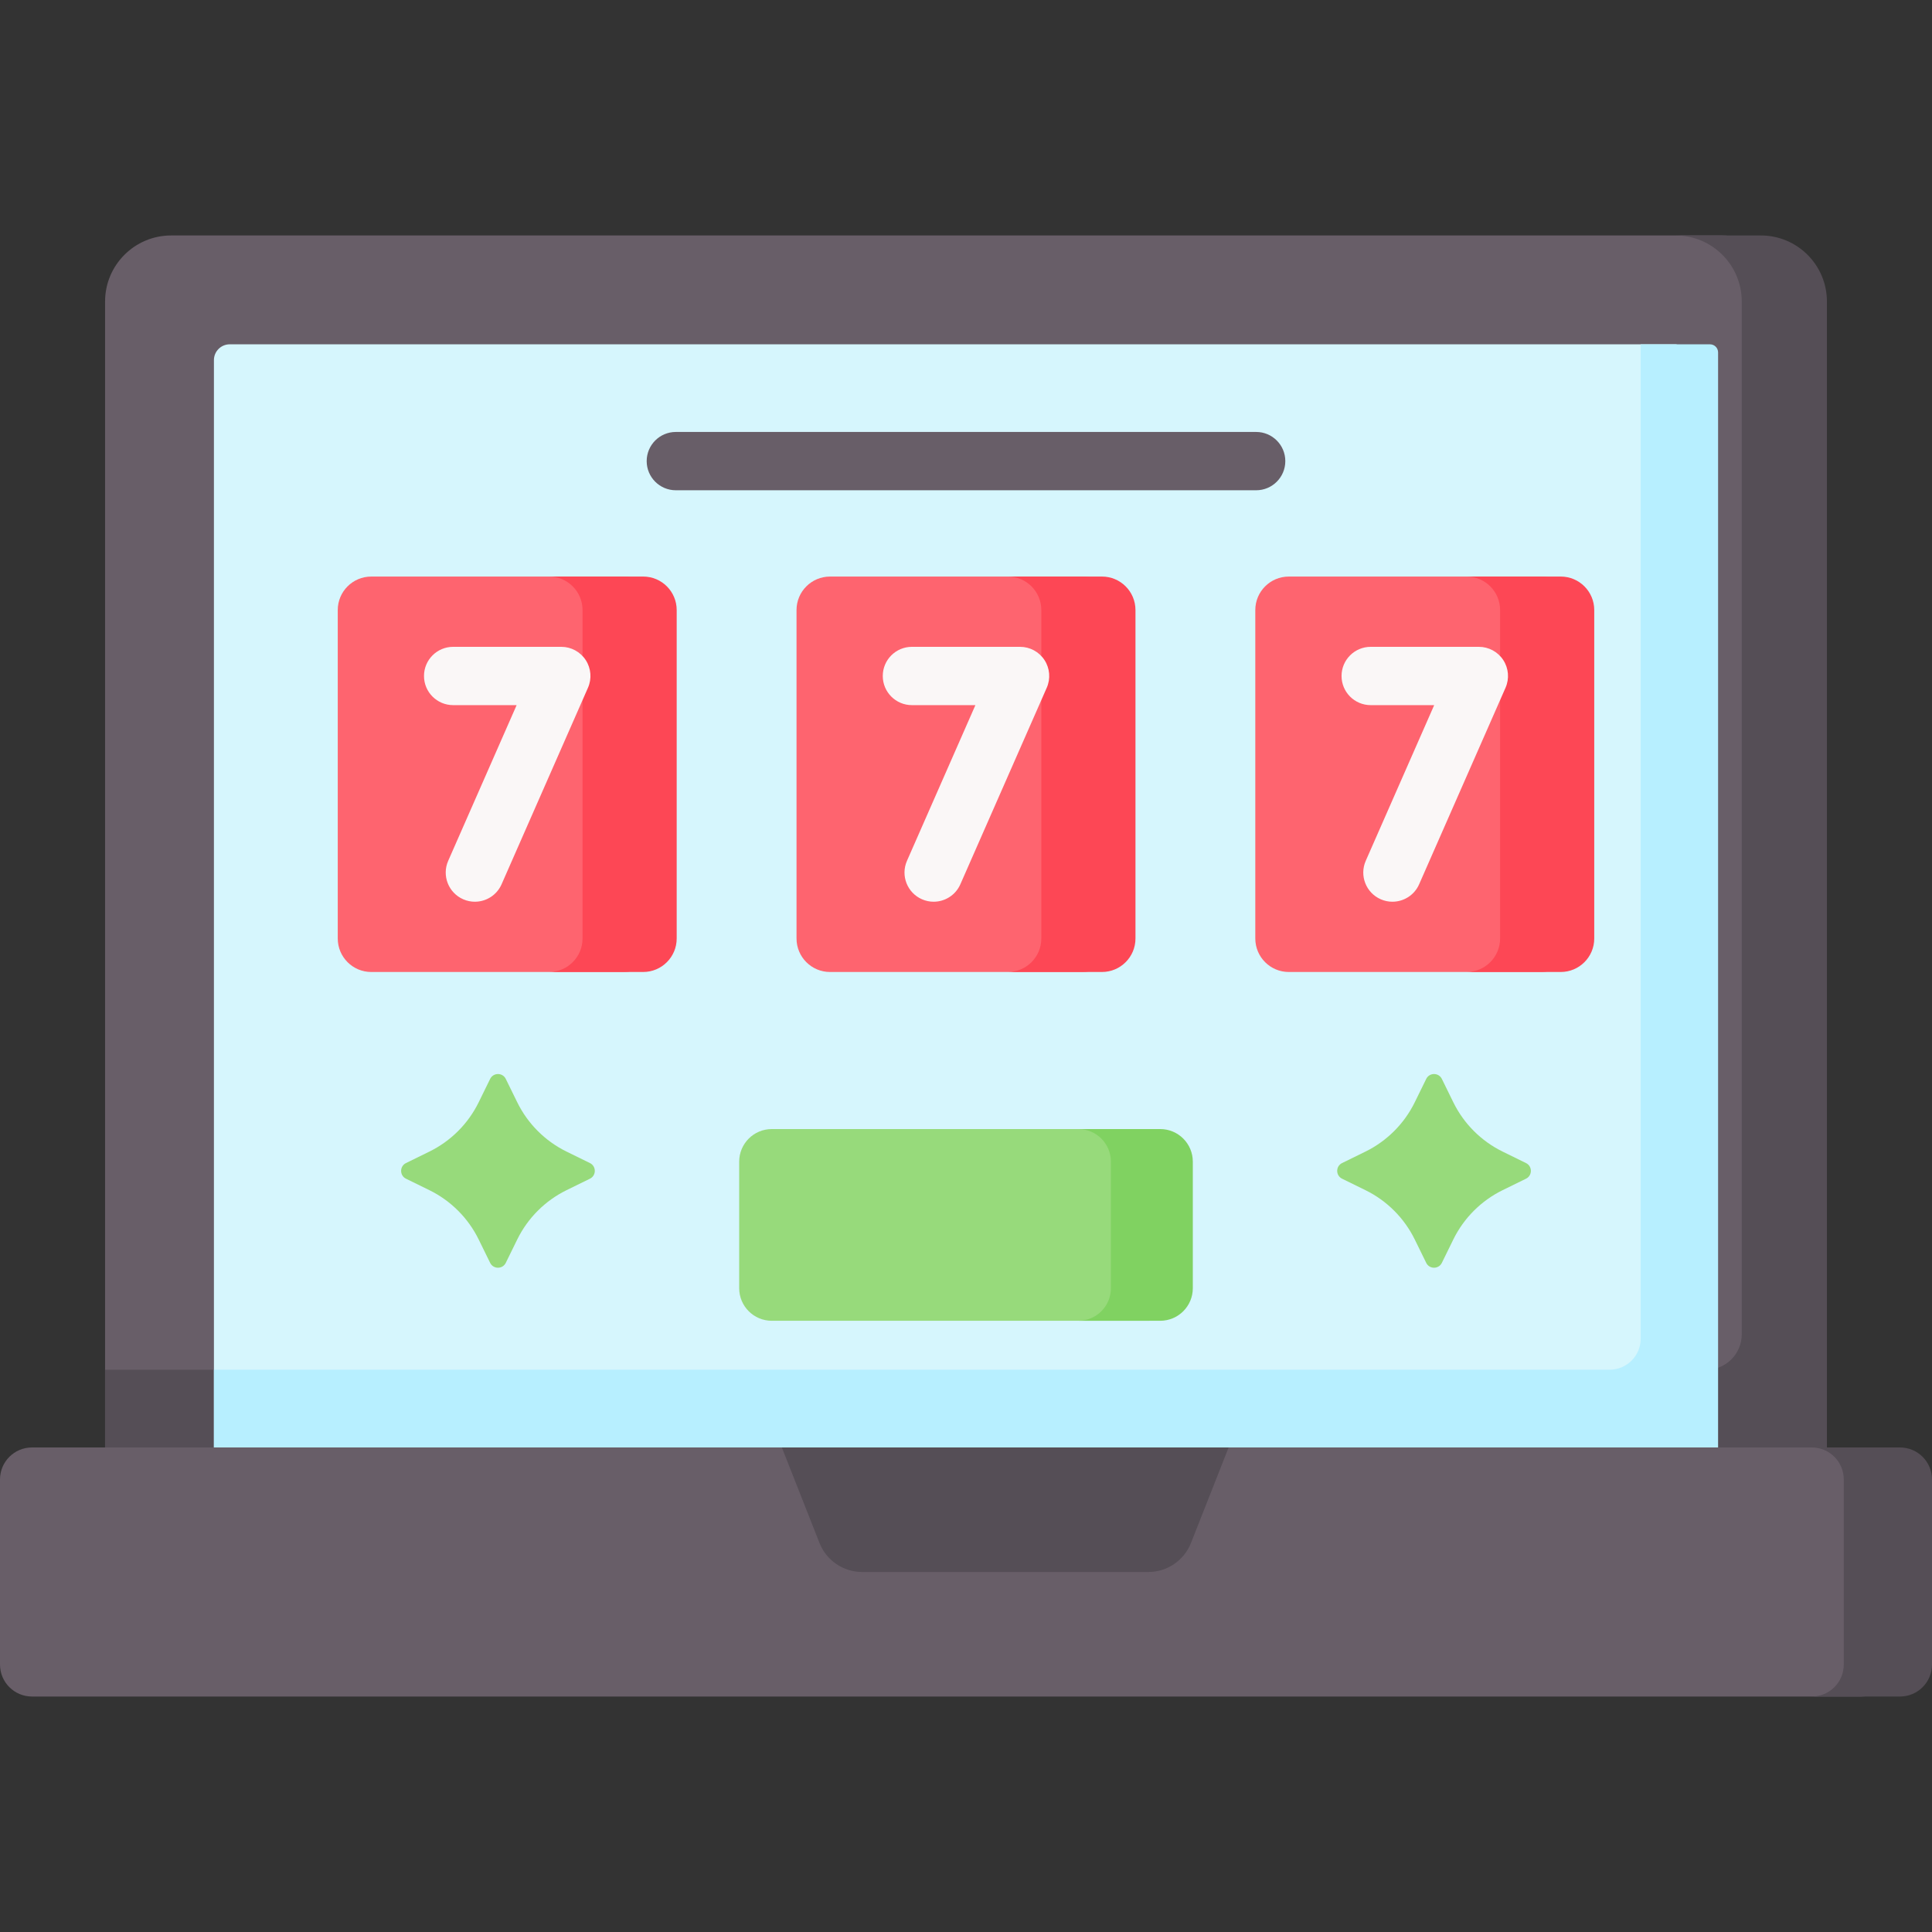
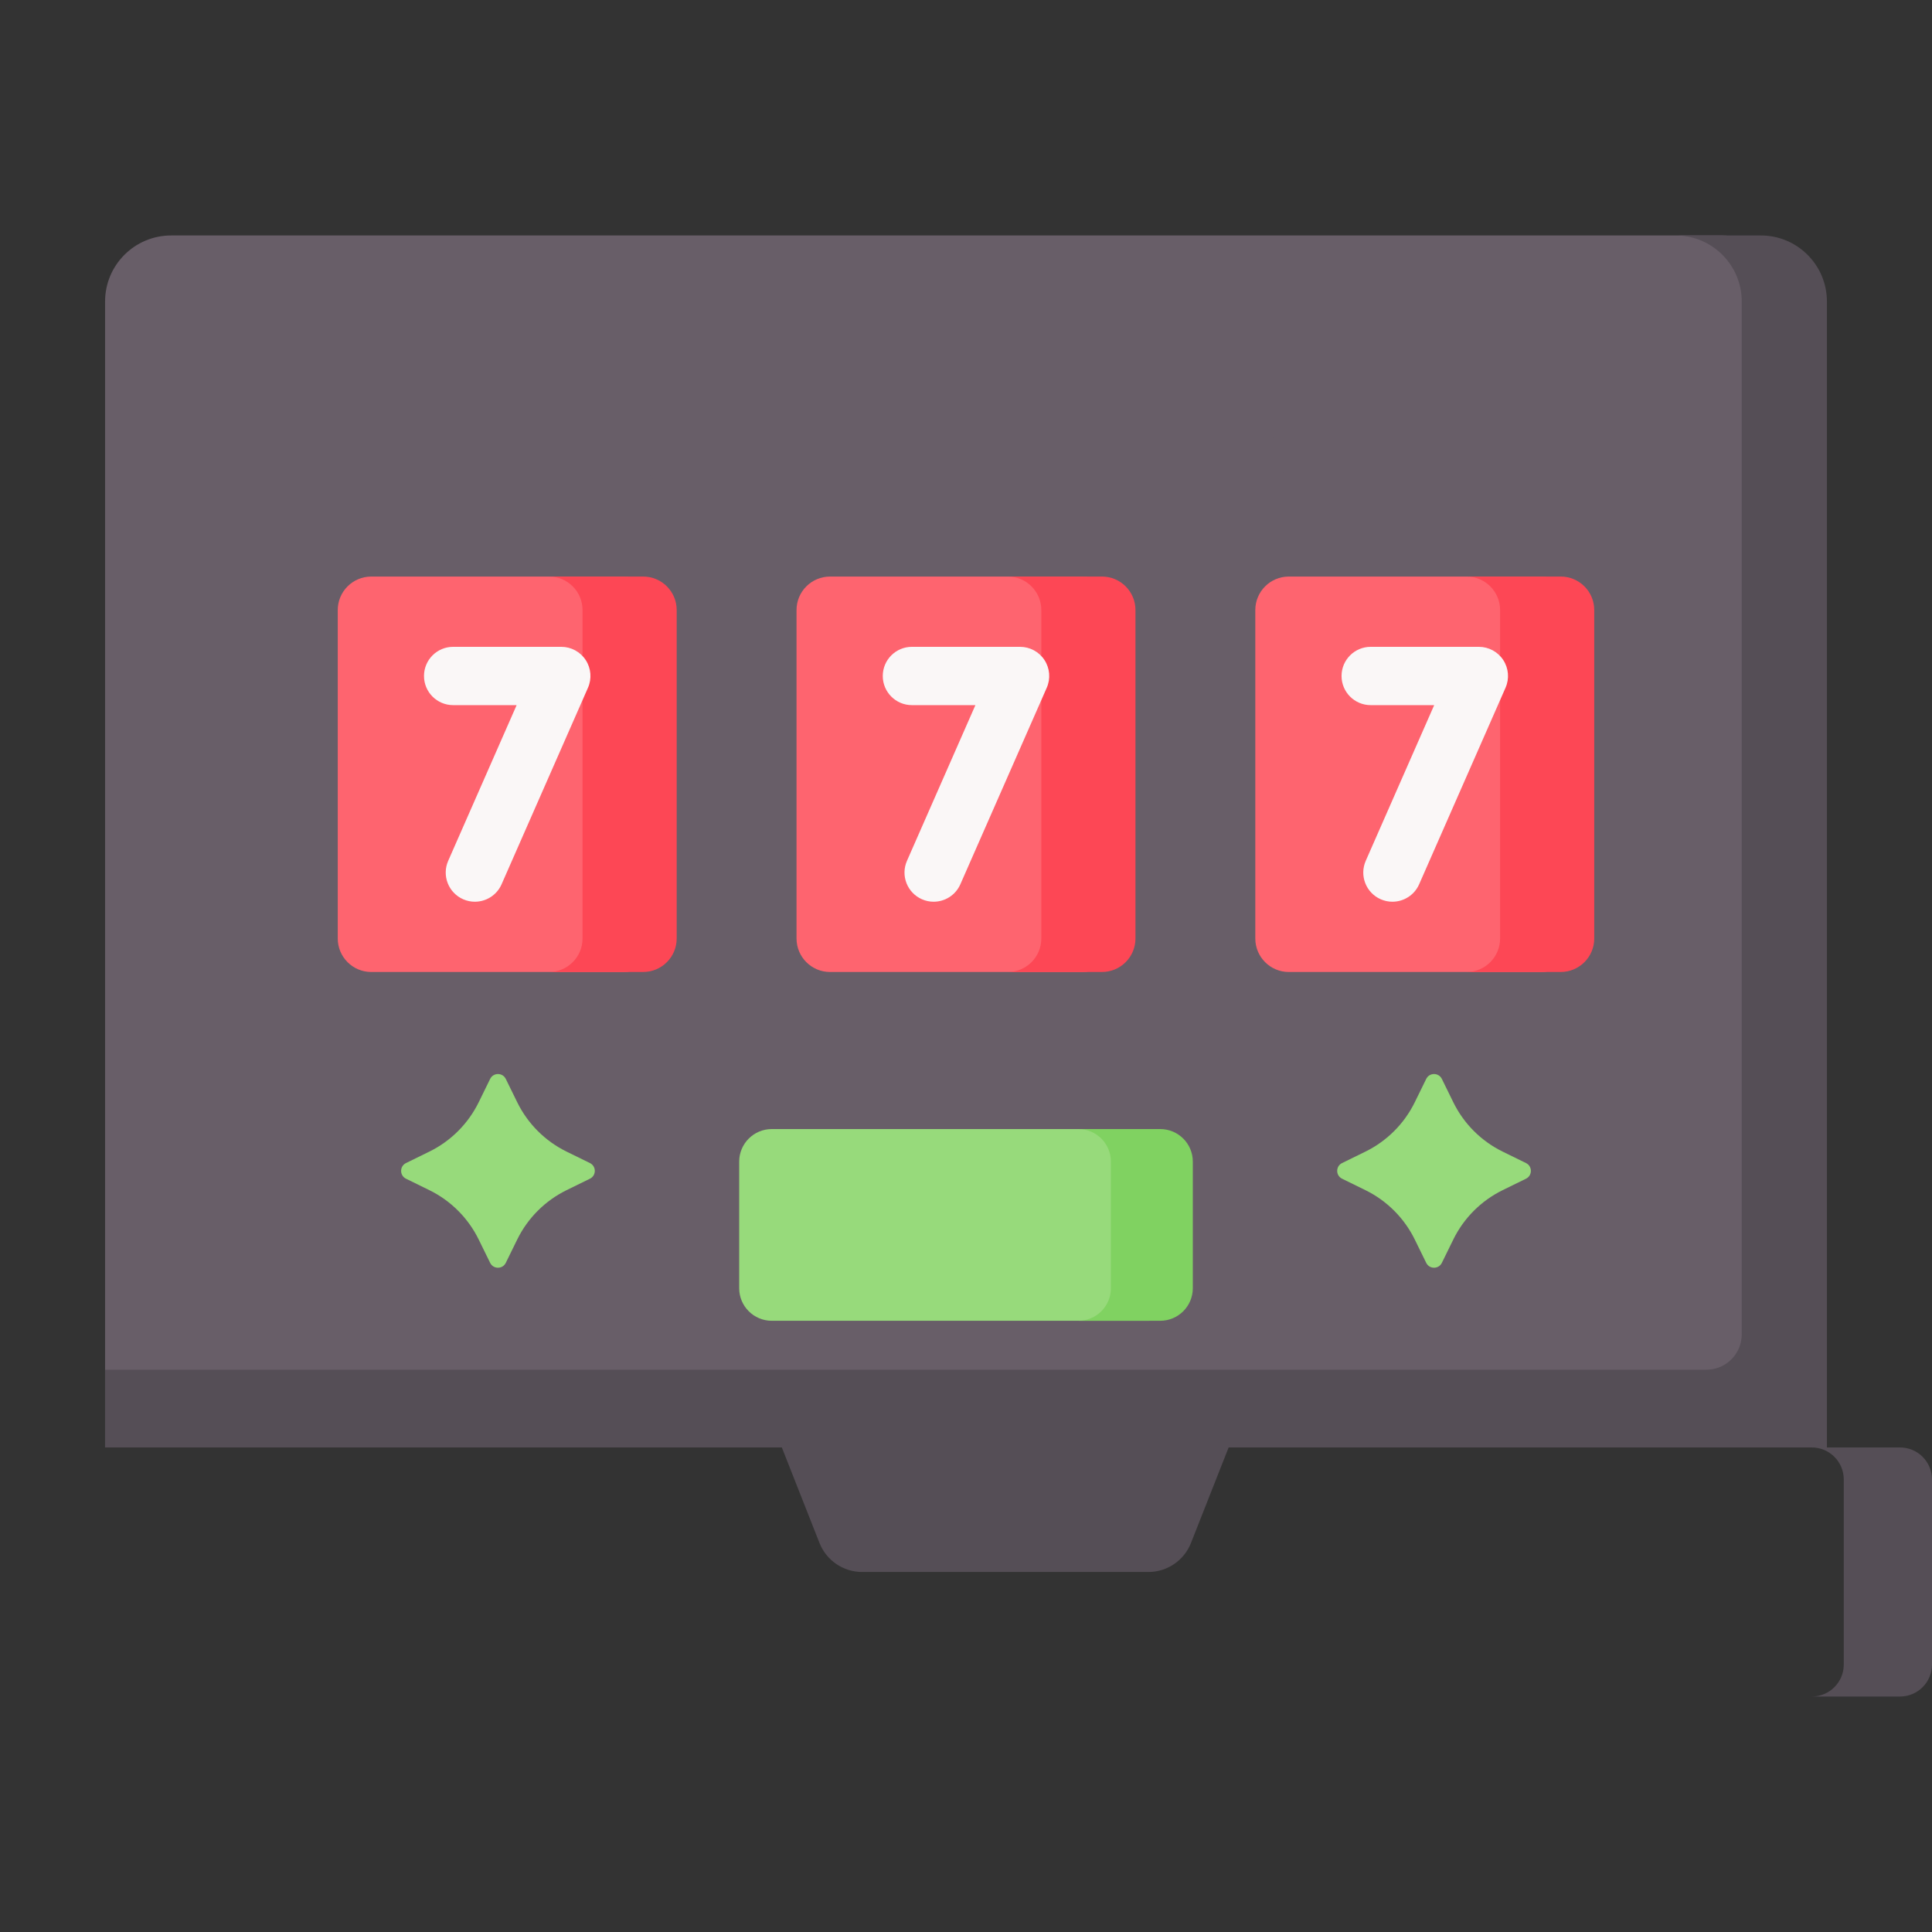
<svg xmlns="http://www.w3.org/2000/svg" id="Capa_1" enable-background="new 0 0 512 512" height="512" viewBox="0 0 512 512" width="512">
  <rect x="0" y="0" width="512" height="512" fill="#333333" stroke="none" />
  <g>
    <path d="m473.852 383.591h-446.006v-303.679c0-9.671 7.84-17.511 17.511-17.511h410.985c9.671 0 17.511 7.84 17.511 17.511v303.679z" fill="#685e68" />
    <path d="m484.154 79.912c0-9.671-7.84-17.511-17.511-17.511h-22.571c9.671 0 17.511 7.84 17.511 17.511v273.7c0 5.178-4.197 9.375-9.375 9.375h-424.362v20.604h456.309v-303.679z" fill="#554e56" />
-     <path d="m56.691 383.591v-288.154c0-2.314 1.876-4.19 4.19-4.19h383.167c.53 0 .96.43.96.96v291.384z" fill="#d6f6fd" />
-     <path d="m434.799 91.247v263.509c0 4.546-3.685 8.231-8.231 8.231h-369.877v20.604h398.619v-290.201c0-1.184-.96-2.143-2.143-2.143z" fill="#b7efff" />
-     <path d="m493.219 383.591h-484.74c-4.683 0-8.479 3.796-8.479 8.479v49.049c0 4.683 3.796 8.479 8.479 8.479h484.74c4.683 0 8.479-3.796 8.479-8.479v-49.049c0-4.683-3.796-8.479-8.479-8.479z" fill="#685e68" />
    <path d="m512 392.07c0-4.683-3.796-8.479-8.479-8.479h-23.382c4.683 0 8.479 3.796 8.479 8.479v49.049c0 4.683-3.796 8.479-8.479 8.479h23.382c4.683 0 8.479-3.796 8.479-8.479z" fill="#554e56" />
    <path d="m304.315 416.595h-75.832c-4.994 0-9.481-3.054-11.313-7.701l-9.974-25.303h118.405l-9.974 25.303c-1.831 4.647-6.318 7.701-11.312 7.701z" fill="#554e56" />
    <g>
      <g>
        <path d="m165.3 257.588h-66.911c-4.905 0-8.881-3.976-8.881-8.881v-87.032c0-4.905 3.976-8.881 8.881-8.881h66.911c4.905 0 8.881 3.976 8.881 8.881v87.032c0 4.904-3.976 8.881-8.881 8.881z" fill="#fe646f" />
        <path d="m170.45 152.793h-24.951c4.905 0 8.881 3.976 8.881 8.881v87.032c0 4.905-3.976 8.881-8.881 8.881h24.951c4.905 0 8.881-3.976 8.881-8.881v-87.032c.001-4.905-3.975-8.881-8.881-8.881z" fill="#fd4755" />
        <g>
          <g>
            <path d="m125.845 238.967c-1.039 0-2.094-.21-3.105-.655-3.906-1.717-5.681-6.277-3.964-10.183l18.137-41.26h-16.823c-4.267 0-7.726-3.459-7.726-7.726 0-4.268 3.459-7.726 7.726-7.726h28.659c2.61 0 5.043 1.318 6.47 3.503s1.653 4.944.603 7.333l-22.901 52.096c-1.271 2.893-4.105 4.618-7.076 4.618z" fill="#faf7f7" />
          </g>
        </g>
      </g>
      <g>
        <path d="m286.88 257.588h-66.911c-4.905 0-8.881-3.976-8.881-8.881v-87.032c0-4.905 3.976-8.881 8.881-8.881h66.911c4.905 0 8.881 3.976 8.881 8.881v87.032c0 4.904-3.976 8.881-8.881 8.881z" fill="#fe646f" />
        <path d="m292.031 152.793h-24.951c4.905 0 8.881 3.976 8.881 8.881v87.032c0 4.905-3.976 8.881-8.881 8.881h24.951c4.905 0 8.881-3.976 8.881-8.881v-87.032c0-4.905-3.976-8.881-8.881-8.881z" fill="#fd4755" />
        <g>
          <g>
            <path d="m247.425 238.967c-1.039 0-2.094-.21-3.105-.655-3.906-1.717-5.681-6.277-3.964-10.183l18.137-41.26h-16.823c-4.267 0-7.726-3.459-7.726-7.726 0-4.268 3.459-7.726 7.726-7.726h28.659c2.61 0 5.043 1.318 6.47 3.503s1.654 4.944.604 7.333l-22.901 52.096c-1.272 2.893-4.105 4.618-7.077 4.618z" fill="#faf7f7" />
          </g>
        </g>
      </g>
      <g>
        <path d="m408.46 257.588h-66.911c-4.905 0-8.881-3.976-8.881-8.881v-87.032c0-4.905 3.976-8.881 8.881-8.881h66.911c4.905 0 8.881 3.976 8.881 8.881v87.032c0 4.904-3.976 8.881-8.881 8.881z" fill="#fe646f" />
        <path d="m413.611 152.793h-24.951c4.905 0 8.881 3.976 8.881 8.881v87.032c0 4.905-3.976 8.881-8.881 8.881h24.951c4.905 0 8.881-3.976 8.881-8.881v-87.032c0-4.905-3.976-8.881-8.881-8.881z" fill="#fd4755" />
        <g>
          <g>
            <path d="m369.006 238.967c-1.038 0-2.094-.21-3.106-.655-3.906-1.717-5.681-6.277-3.964-10.183l18.138-41.26h-16.824c-4.268 0-7.726-3.459-7.726-7.726 0-4.268 3.459-7.726 7.726-7.726h28.66c2.61 0 5.043 1.318 6.47 3.503s1.654 4.944.604 7.333l-22.9 52.096c-1.274 2.893-4.106 4.618-7.078 4.618z" fill="#faf7f7" />
          </g>
        </g>
      </g>
    </g>
    <g>
      <path d="m340.621 122.199c0 4.268-3.459 7.726-7.726 7.726h-153.79c-4.267 0-7.726-3.459-7.726-7.726 0-4.268 3.459-7.726 7.726-7.726h153.79c4.268 0 7.726 3.459 7.726 7.726z" fill="#685e68" />
    </g>
    <path d="m304.382 350.021h-99.854c-4.77 0-8.637-3.867-8.637-8.637v-33.535c0-4.77 3.867-8.637 8.637-8.637h99.854c4.77 0 8.637 3.867 8.637 8.637v33.535c0 4.77-3.867 8.637-8.637 8.637z" fill="#97da7b" />
    <path d="m307.472 299.211h-21.709c4.77 0 8.637 3.867 8.637 8.637v33.535c0 4.77-3.867 8.637-8.637 8.637h21.709c4.77 0 8.637-3.867 8.637-8.637v-33.535c.001-4.77-3.866-8.637-8.637-8.637z" fill="#80d261" />
    <g fill="#97da7b">
      <path d="m134.039 285.925 3.031 6.182c2.79 5.691 7.393 10.294 13.084 13.084l6.182 3.031c1.723.845 1.723 3.302 0 4.147l-6.182 3.031c-5.691 2.79-10.294 7.393-13.084 13.084l-3.031 6.182c-.845 1.723-3.302 1.723-4.147 0l-3.031-6.182c-2.79-5.691-7.393-10.294-13.084-13.084l-6.182-3.031c-1.723-.845-1.723-3.302 0-4.147l6.182-3.031c5.691-2.79 10.294-7.393 13.084-13.084l3.031-6.182c.845-1.723 3.302-1.723 4.147 0z" />
      <path d="m382.108 285.925 3.031 6.182c2.79 5.691 7.393 10.294 13.084 13.084l6.182 3.031c1.723.845 1.723 3.302 0 4.147l-6.182 3.031c-5.691 2.79-10.294 7.393-13.084 13.084l-3.031 6.182c-.845 1.723-3.302 1.723-4.147 0l-3.031-6.182c-2.79-5.691-7.393-10.294-13.084-13.084l-6.182-3.031c-1.723-.845-1.723-3.302 0-4.147l6.182-3.031c5.691-2.79 10.294-7.393 13.084-13.084l3.031-6.182c.845-1.723 3.302-1.723 4.147 0z" />
    </g>
  </g>
</svg>